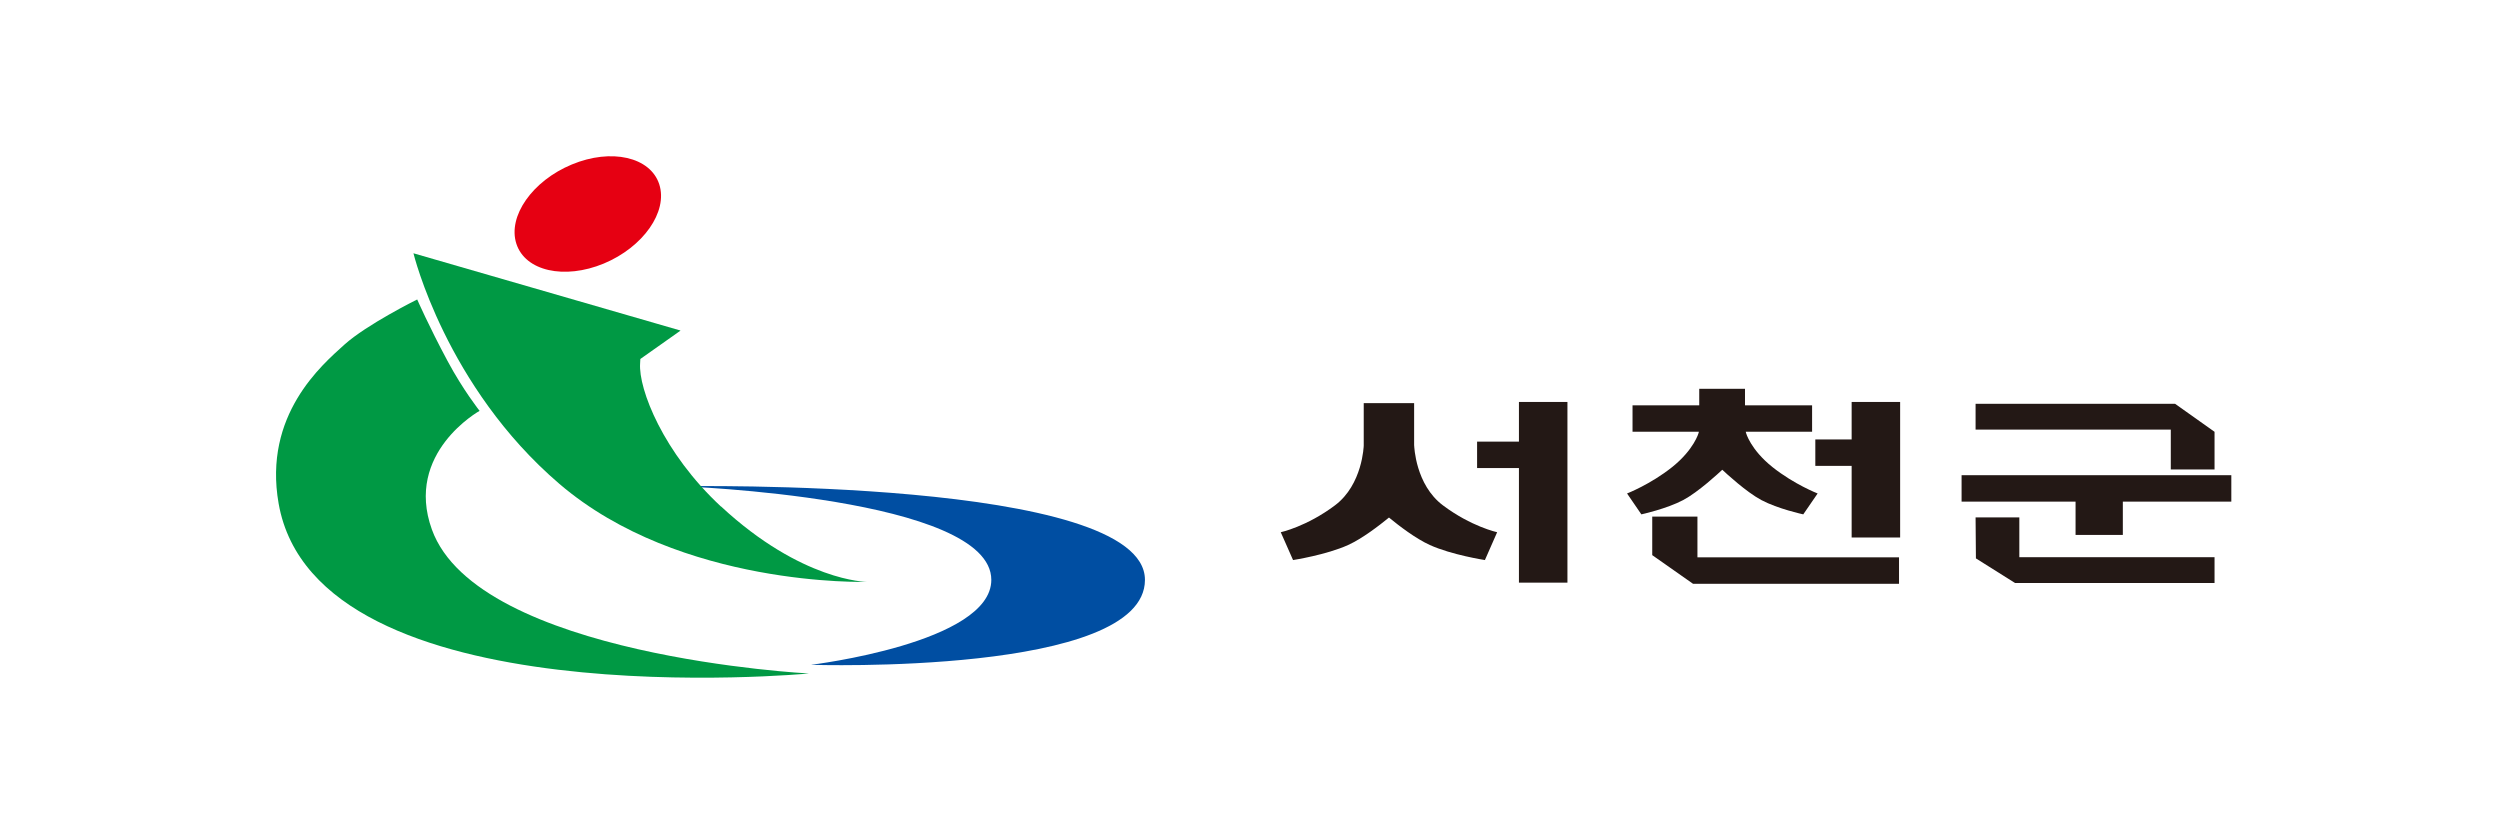
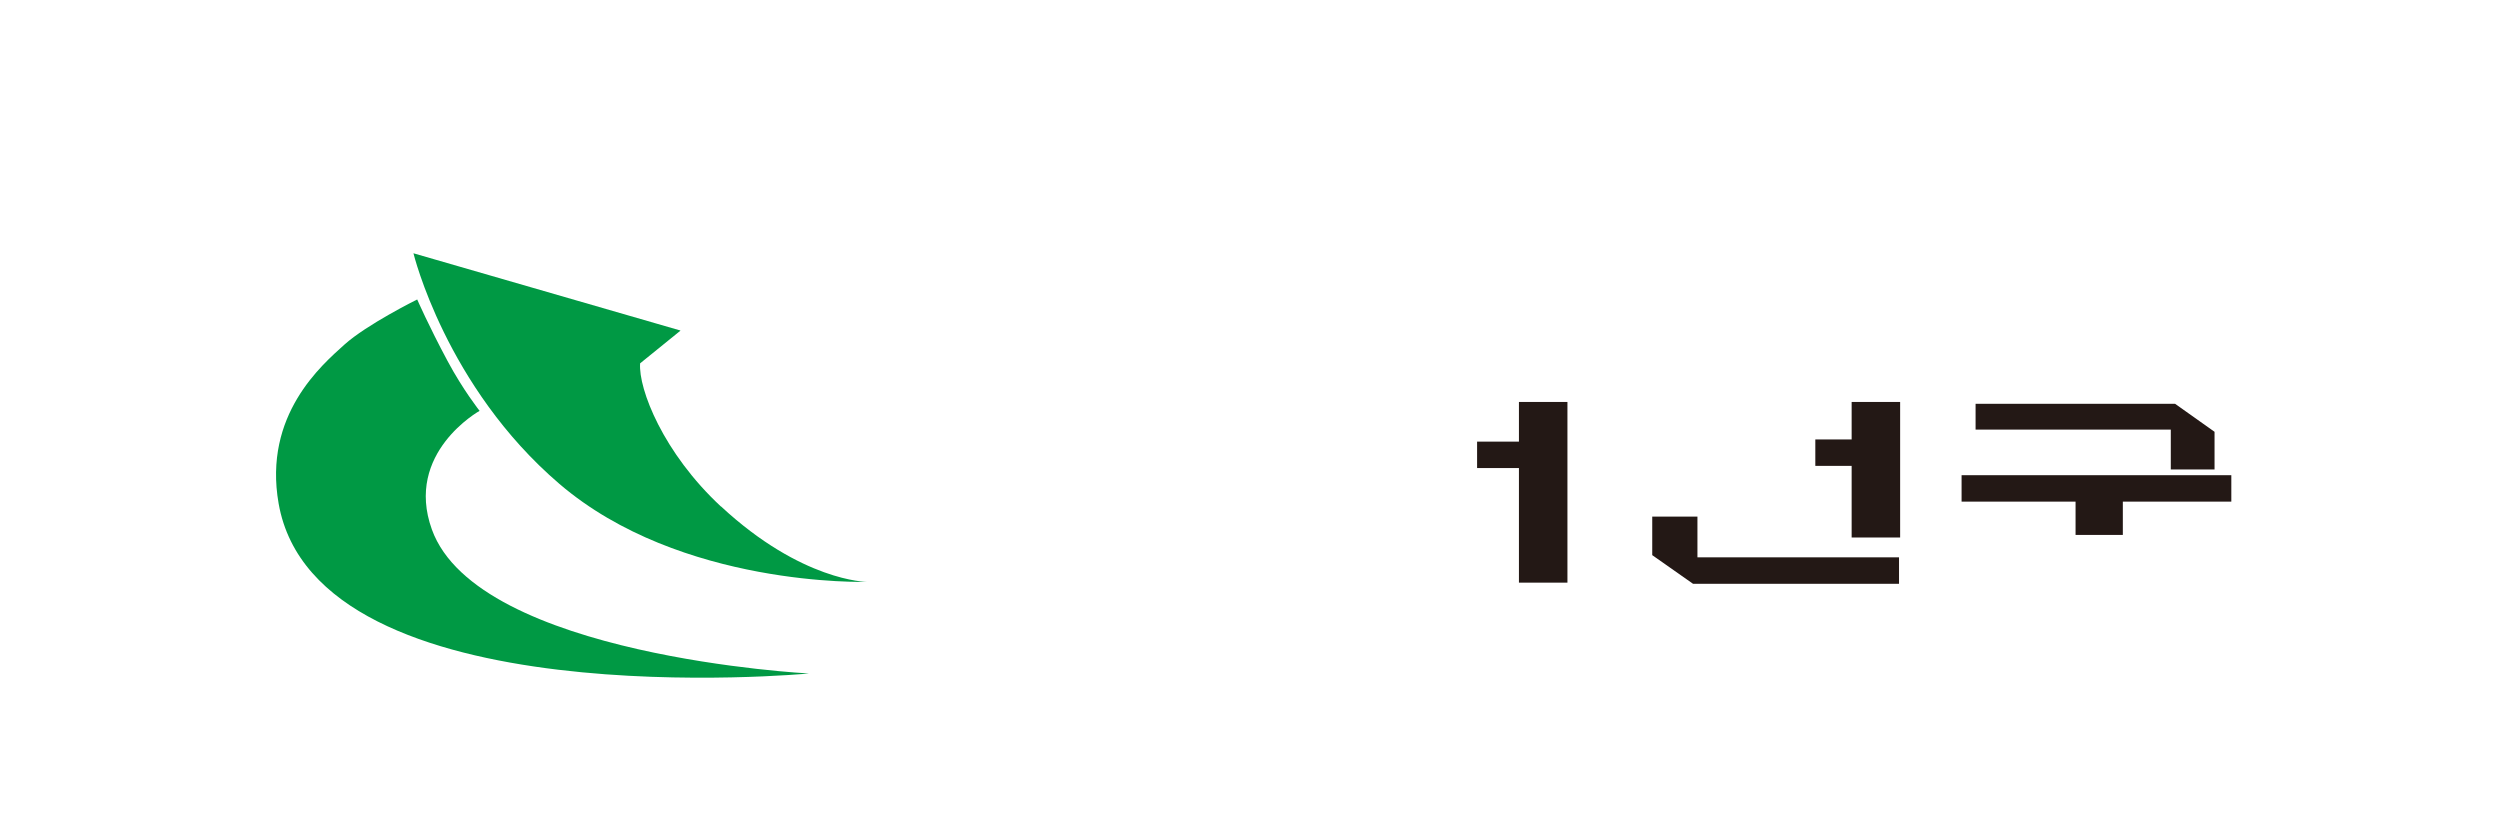
<svg xmlns="http://www.w3.org/2000/svg" width="240" height="80" viewBox="0 0 240 80" fill="none">
  <path d="M177.758 42.187H174.271V44.724H177.758V51.6H182.413V38.588H177.758V42.187Z" fill="#231815" />
  <path d="M145.818 42.396H141.801V44.933H145.818V55.934H150.474V38.588H145.818V42.396Z" fill="#231815" />
  <path d="M162.954 49.592H158.615V53.293L162.531 56.044H182.306V53.507H162.954V49.592Z" fill="#231815" />
  <path d="M208.396 45.068H212.596V41.453L208.809 38.766H189.656V41.244H208.396V45.068Z" fill="#231815" />
-   <path d="M193.856 49.668H189.656L189.688 53.605L193.448 55.97H212.596V53.492H193.856V49.668Z" fill="#231815" />
-   <path d="M165.337 45.094C165.664 45.405 167.643 47.234 169.091 48.006C170.679 48.854 173.114 49.379 173.114 49.379L174.492 47.373C174.492 47.373 172.239 46.499 170.153 44.837C168.035 43.142 167.616 41.554 167.616 41.554L167.595 41.447H173.961V38.91H167.52V37.322H163.127V38.91H156.723V41.447H163.089L163.068 41.554C163.068 41.554 162.644 43.142 160.531 44.837C158.45 46.499 156.197 47.373 156.197 47.373L157.57 49.379C157.57 49.379 160 48.848 161.588 48.006C163.041 47.234 165.009 45.405 165.342 45.094H165.337Z" fill="#231815" />
-   <path d="M135.756 42.776V38.699H130.918V42.77C130.918 42.77 130.821 46.519 128.156 48.514C125.442 50.553 122.953 51.094 122.953 51.094L124.133 53.765C124.133 53.765 127.346 53.267 129.427 52.317C130.784 51.7 132.382 50.467 133.342 49.684C134.297 50.472 135.901 51.7 137.258 52.317C139.339 53.267 142.551 53.765 142.551 53.765L143.726 51.094C143.726 51.094 141.237 50.553 138.523 48.514C135.879 46.535 135.767 42.829 135.761 42.77L135.756 42.776Z" fill="#231815" />
  <path d="M188.312 45.619V48.156H199.254V51.353H203.792V48.156H214.207V45.619H188.312Z" fill="#231815" />
-   <path d="M65.312 46.68C65.312 46.68 109.915 45.843 109.915 55.669C109.915 64.868 77.847 63.822 77.847 63.822C77.847 63.822 95.166 61.73 95.166 55.669C95.166 47.726 65.312 46.68 65.312 46.68Z" fill="#004EA2" />
-   <path d="M63.289 17.694C64.137 20.322 61.75 23.723 57.964 25.3C54.177 26.871 50.417 26.024 49.57 23.396C48.722 20.768 51.104 17.362 54.896 15.79C58.688 14.213 62.442 15.072 63.289 17.694Z" fill="#E60012" />
  <path d="M40.05 28.746C40.05 28.746 41.144 31.256 42.957 34.641C44.453 37.44 46.041 39.441 46.041 39.441C46.041 39.441 38.8 43.464 41.461 50.833C45.864 63.024 77.659 64.655 77.659 64.655C77.659 64.655 30.401 69.128 26.748 48.339C25.252 39.833 30.916 35.027 33.056 33.09C35.207 31.149 40.045 28.752 40.045 28.752L40.05 28.746Z" fill="#009944" />
-   <path d="M69.212 48.627C63.672 43.484 61.279 37.348 61.451 34.881C61.456 34.8 61.462 34.537 61.473 34.462L65.329 31.738H65.34H65.334L65.275 31.716L39.691 24.314C39.691 24.314 42.791 37.117 53.706 46.455C65.334 56.41 83.195 55.857 83.195 55.857C83.195 55.857 76.968 55.814 69.218 48.617L69.212 48.627Z" fill="#009944" />
+   <path d="M69.212 48.627C63.672 43.484 61.279 37.348 61.451 34.881L65.329 31.738H65.34H65.334L65.275 31.716L39.691 24.314C39.691 24.314 42.791 37.117 53.706 46.455C65.334 56.41 83.195 55.857 83.195 55.857C83.195 55.857 76.968 55.814 69.218 48.617L69.212 48.627Z" fill="#009944" />
</svg>